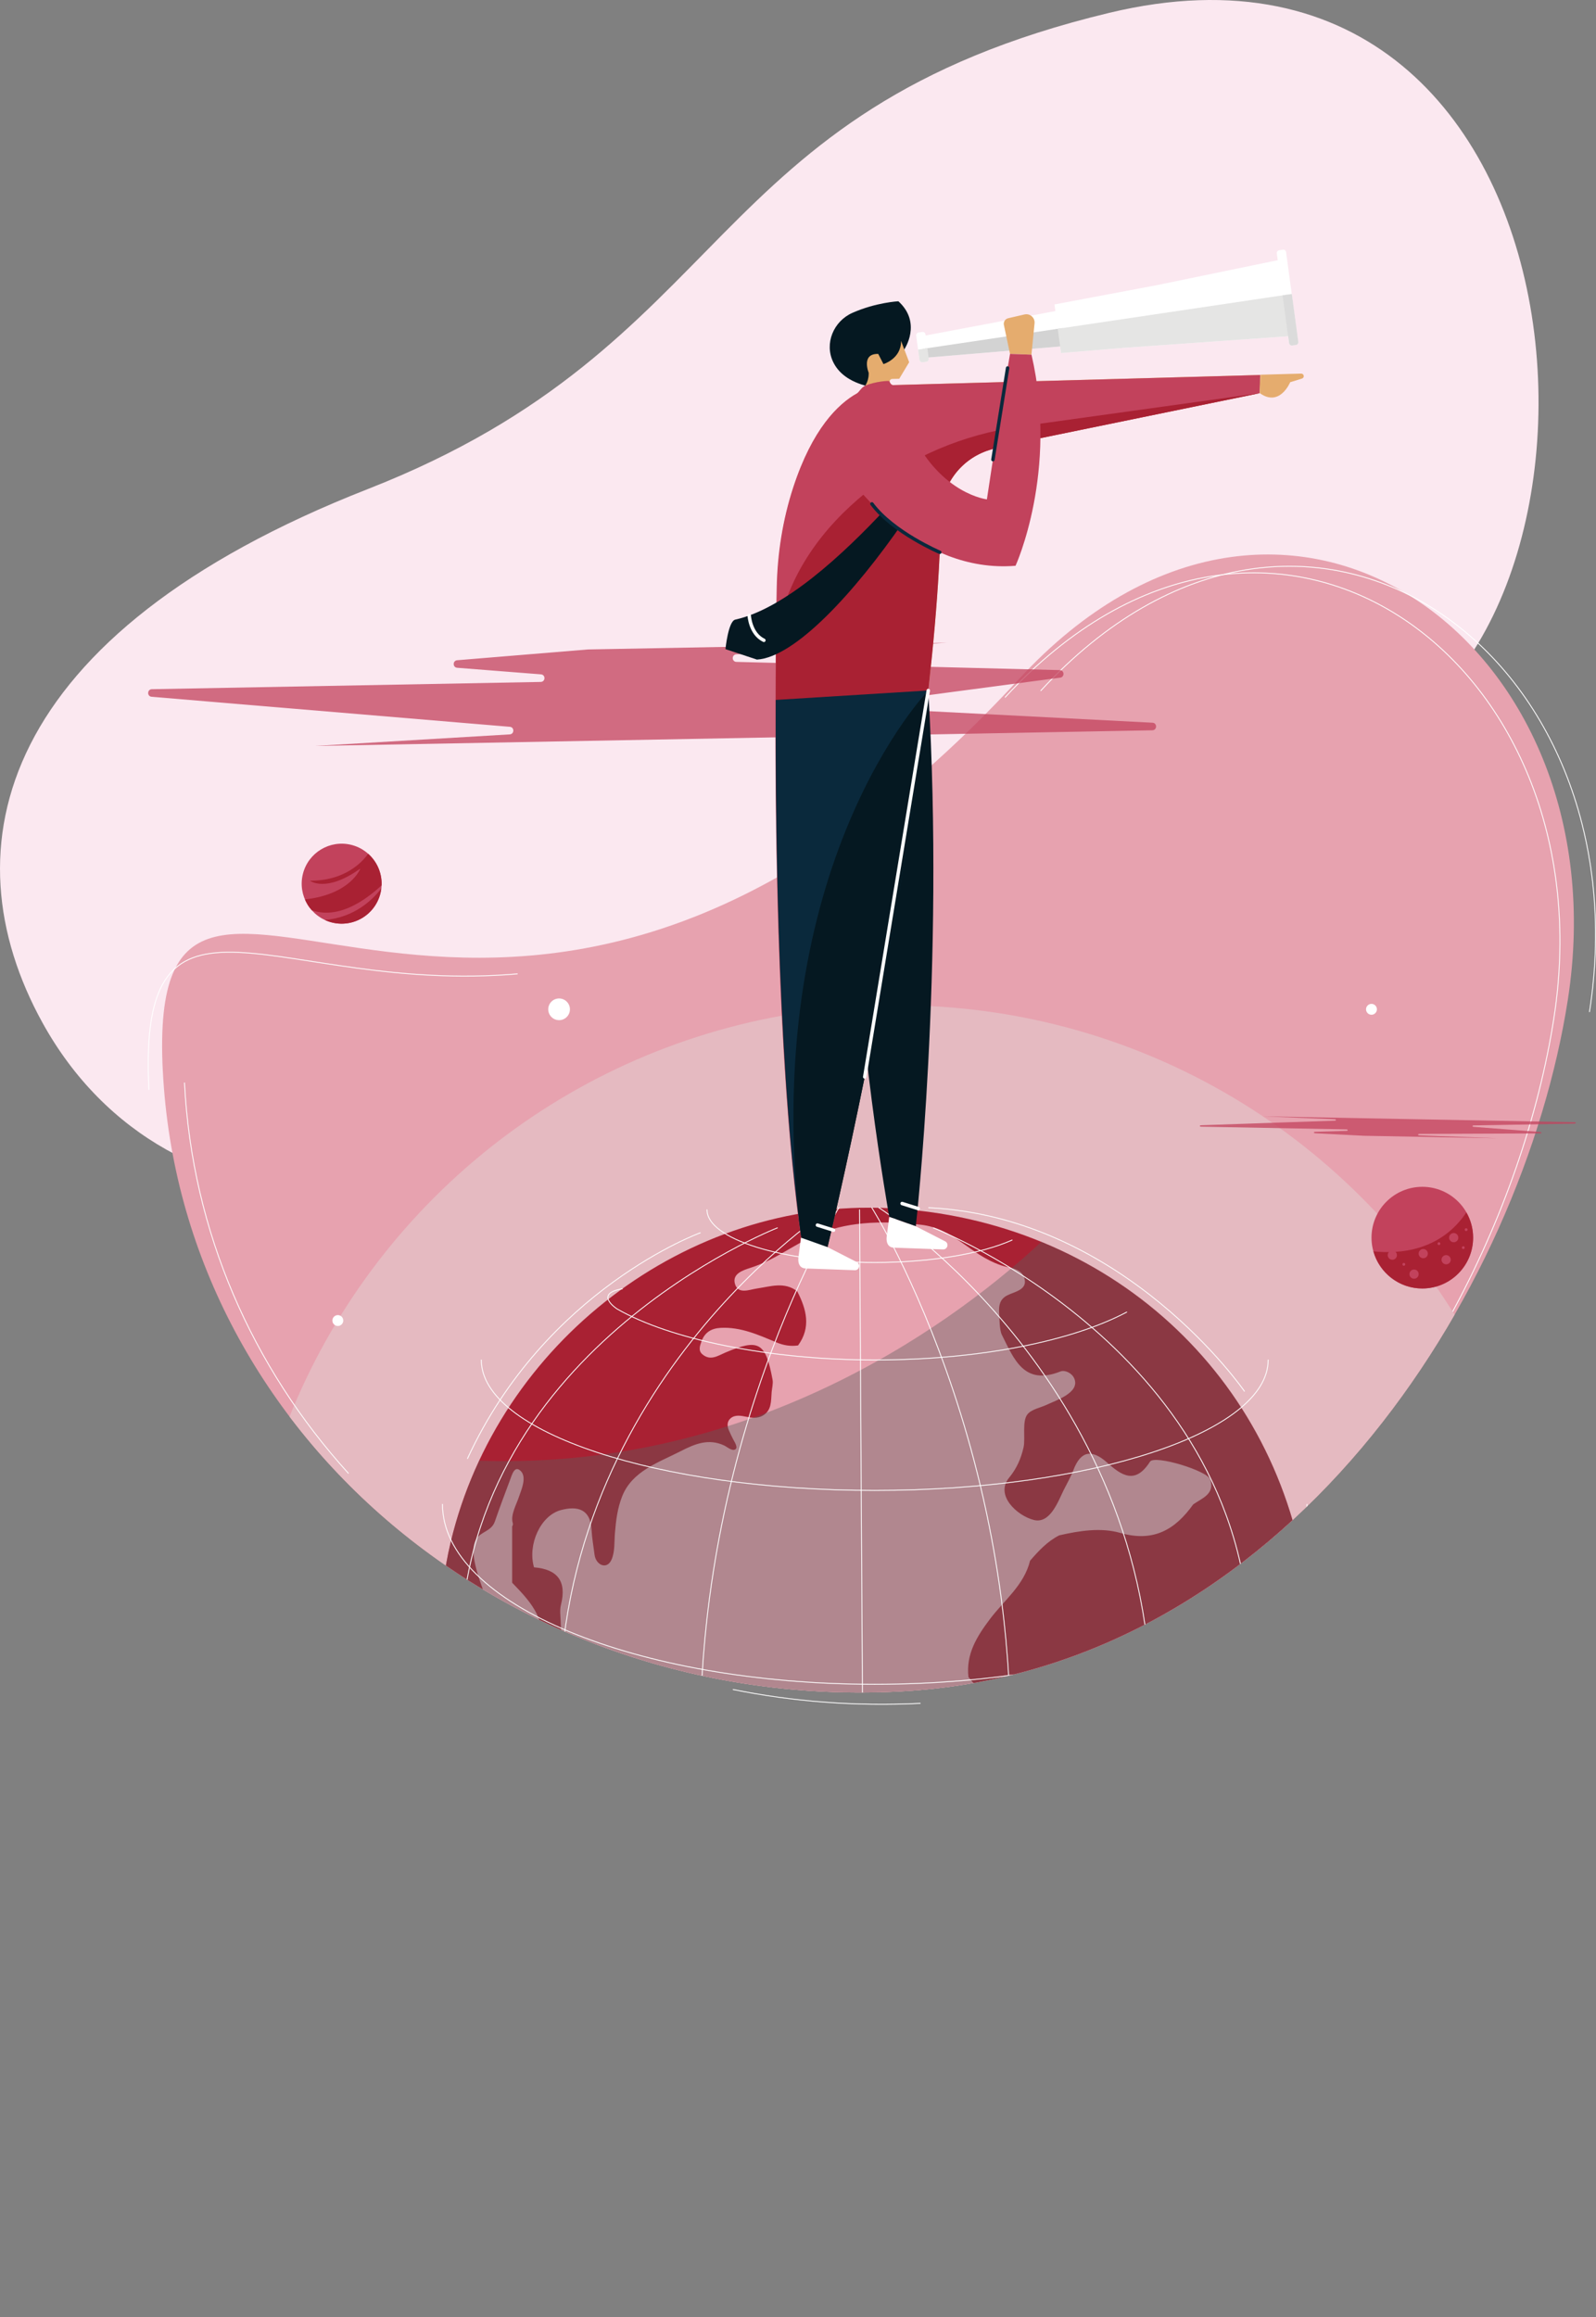
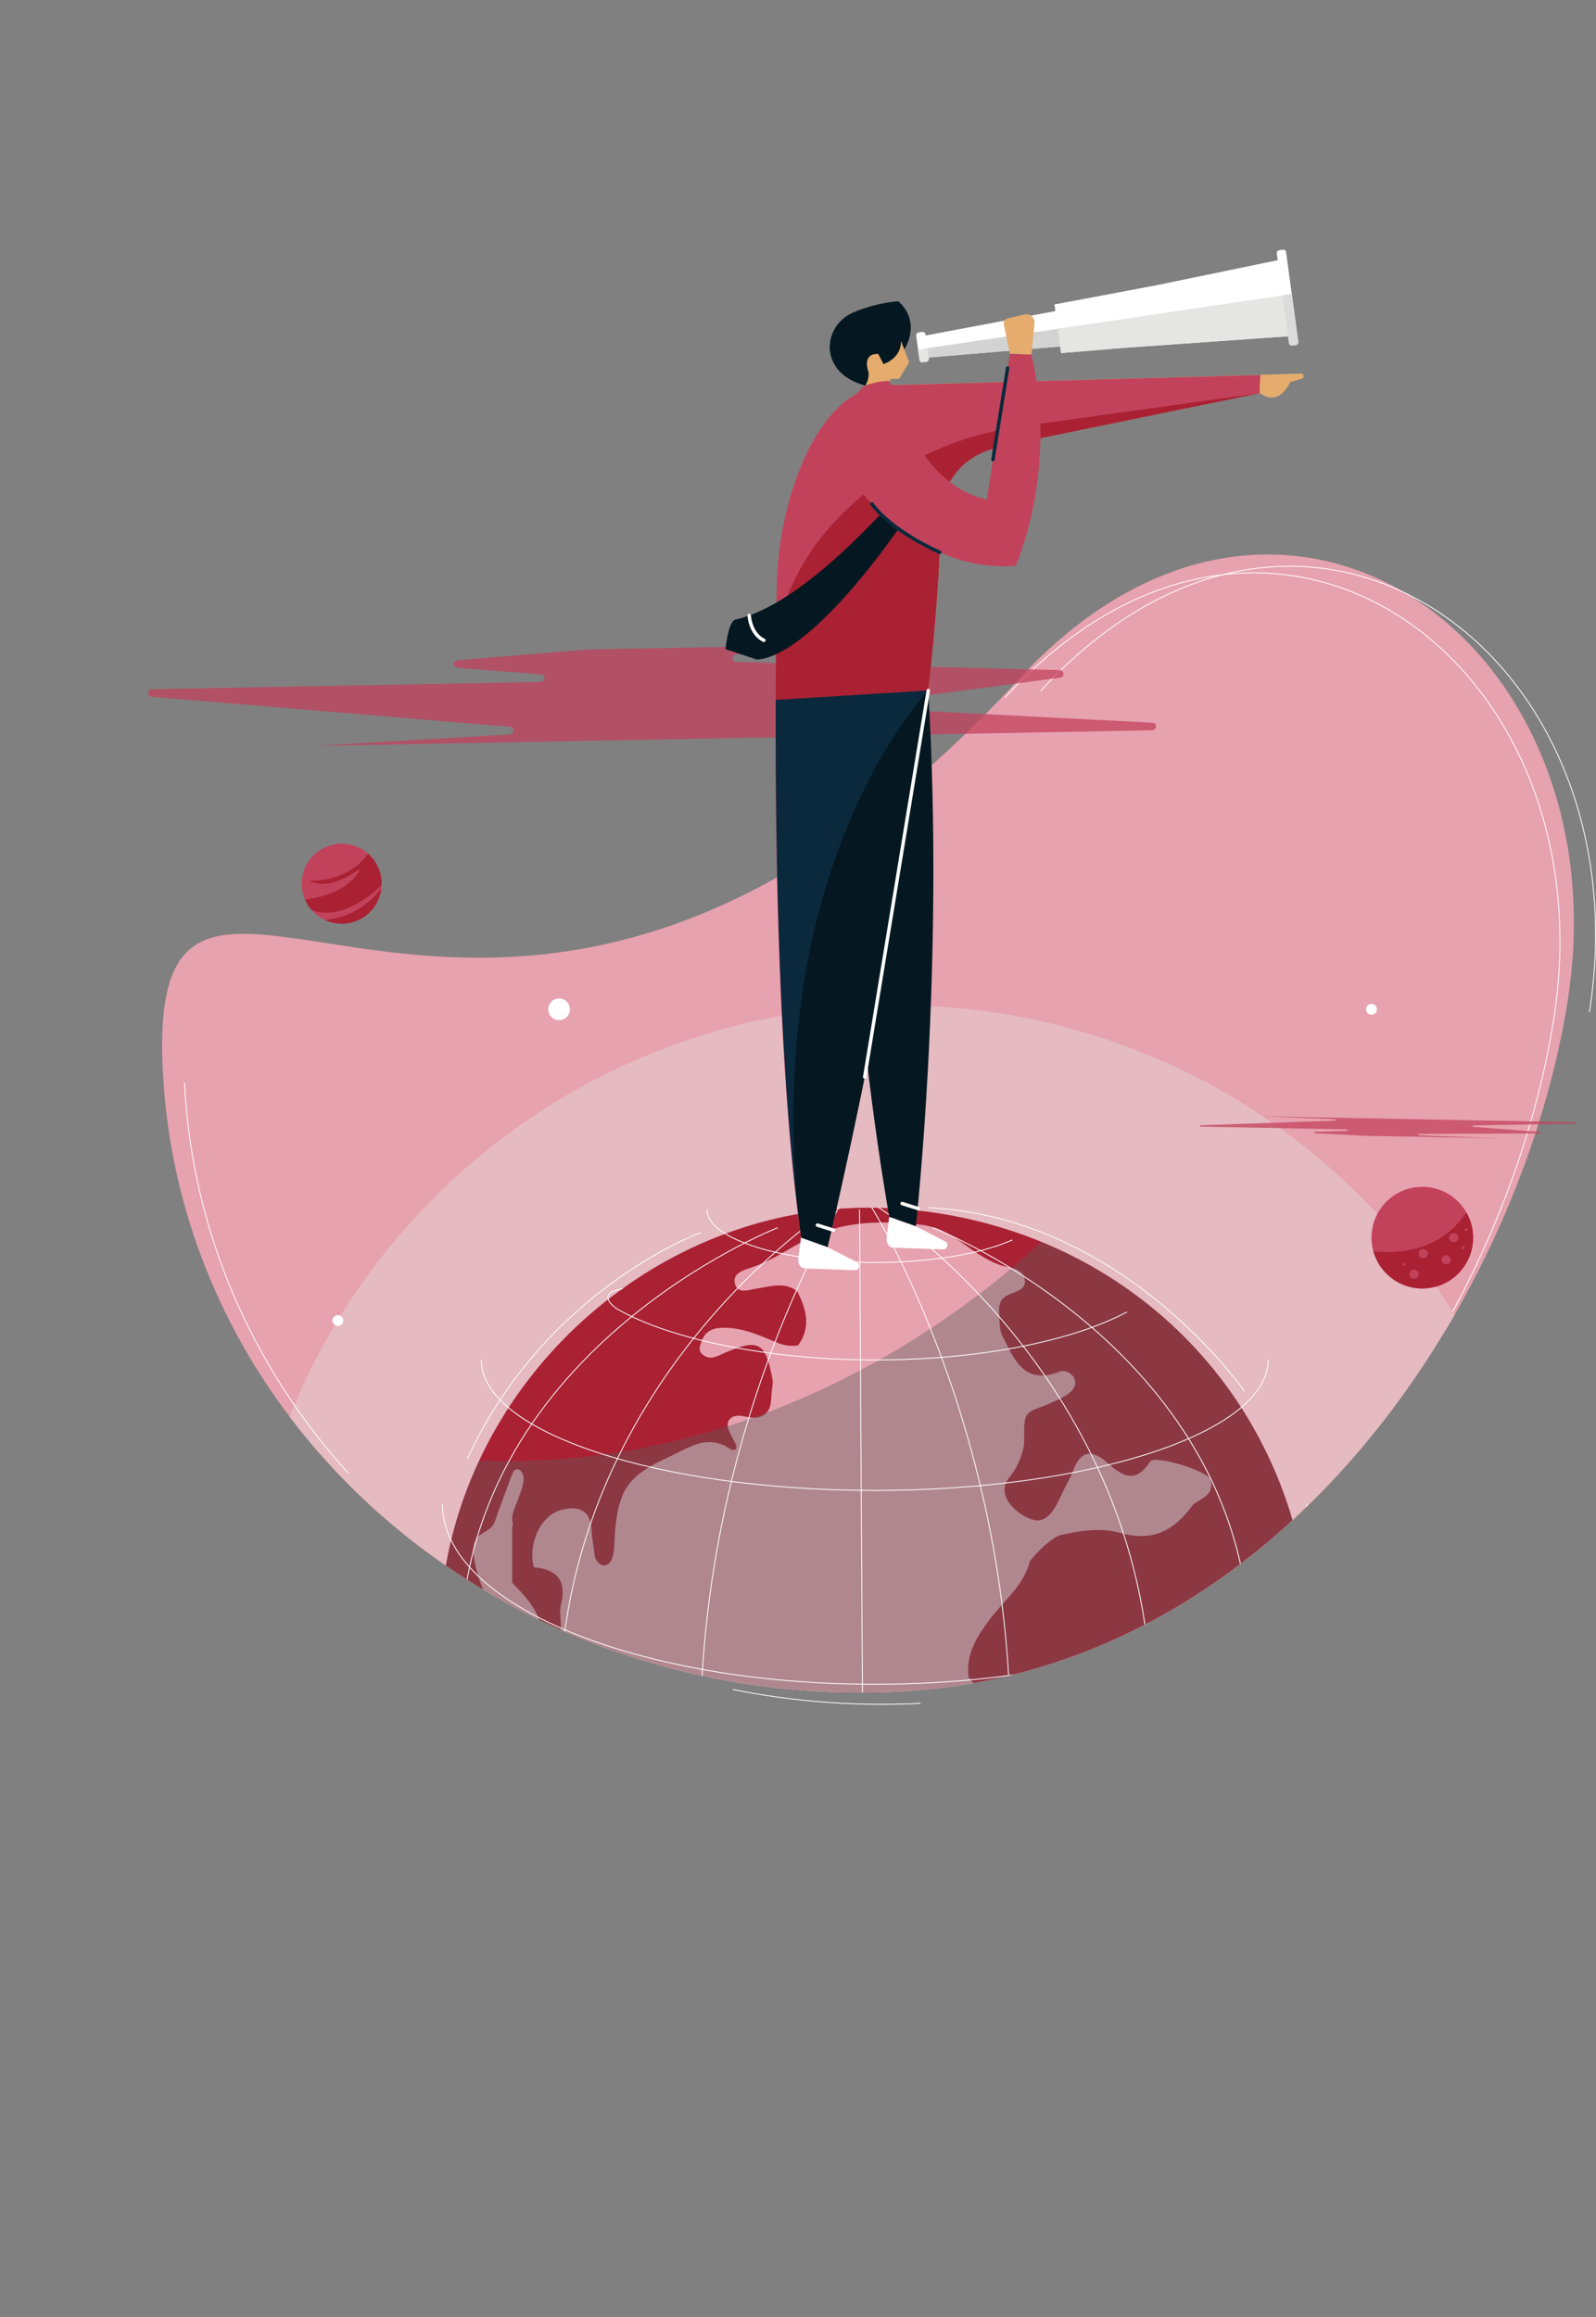
<svg xmlns="http://www.w3.org/2000/svg" viewBox="0 0 463.6 672.82">
  <rect x="0" y="0" width="463.6" height="672.82" fill="#808080" stroke="none" />
  <defs>
    <style>.cls-1{opacity:.75;}.cls-1,.cls-2,.cls-3,.cls-4,.cls-5,.cls-6,.cls-7,.cls-8,.cls-9,.cls-10,.cls-11,.cls-12,.cls-13,.cls-14,.cls-15,.cls-16,.cls-17,.cls-18,.cls-19{stroke-width:0px;}.cls-1,.cls-6,.cls-14{fill:#c2425c;}.cls-20{clip-path:url(#clippath);}.cls-2,.cls-21,.cls-22,.cls-23,.cls-24,.cls-25,.cls-26{fill:none;}.cls-21,.cls-22,.cls-23,.cls-24,.cls-25,.cls-26{stroke-linecap:round;stroke-miterlimit:10;}.cls-21,.cls-24{stroke:#0a293c;}.cls-22,.cls-23,.cls-25,.cls-26{stroke:#fff;}.cls-23,.cls-26{stroke-width:.25px;}.cls-24,.cls-25,.cls-3,.cls-4,.cls-5,.cls-6,.cls-7,.cls-8,.cls-9,.cls-10,.cls-11,.cls-12,.cls-26{fill-rule:evenodd;}.cls-3{fill:#051821;}.cls-4{fill:#0a293c;}.cls-5,.cls-15{fill:#a92133;}.cls-7{fill:#d3d3d3;}.cls-8{fill:#dbdbdb;}.cls-9{fill:#e5e5e4;}.cls-10,.cls-19{fill:#e7a2af;}.cls-11,.cls-16{fill:#fff;}.cls-12{fill:#e5ac6e;}.cls-27{isolation:isolate;}.cls-13{fill:#5e5e5e;mix-blend-mode:multiply;opacity:.39;}.cls-17{fill:#e5bac1;}.cls-18{fill:#fbe8f0;}</style>
    <clipPath id="clippath">
      <path class="cls-2" d="m47.3,311.01c5.33,105.2,101.01,185.85,213.7,180.15,112.7-5.71,181.18-115.97,194.41-200.81,16.23-104.08-91.8-249.6-168.32-166.66C135.12,288.42,41.97,205.81,47.3,311.01Z" />
    </clipPath>
  </defs>
  <g class="cls-27">
    <g id="Livello_2">
      <g id="Livello_1-2">
-         <path class="cls-18" d="m389.82,219.05c-73.72,20.54-138.88-8.06-194.43,68.35-55.56,76.4-146.85,75.02-183.01,9.64C-15.8,246.08-.5,184.05,106.85,142,214.2,99.97,203.07,32.33,322.25,3.72c146.65-35.21,156.79,190.46,67.57,215.33Z" />
        <path class="cls-19" d="m47.3,311.01c5.33,105.2,101.01,185.85,213.7,180.15,112.7-5.71,181.18-115.97,194.41-200.81,16.23-104.08-82.85-176.17-159.37-93.23-151.98,164.74-254.08,8.7-248.75,113.9Z" />
        <path class="cls-23" d="m461.71,293.77c16.23-104.08-82.85-176.17-159.37-93.23" />
        <path class="cls-23" d="m420.93,382.73c15.82-28.7,26.1-59.24,30.43-87.05,16.23-104.08-82.85-176.17-159.37-93.23" />
        <g class="cls-20">
          <circle class="cls-17" cx="260.82" cy="482.36" r="190.45" transform="translate(-264.69 325.71) rotate(-45)" />
          <path class="cls-10" d="m129.17,500.44c-2.07-17.66-2.42-35.2,1.76-52.71,13.85-57.99,68.7-99.87,127.24-96.91,63.74,3.22,113.39,48.79,121.48,110.54,3.05,25.84-2.93,48.12-3.9,51.13-15.48,47.64-47.1,79.02-96.29,88.78-51.07,10.13-93.76-6.82-126.39-47.79-12.44-15.62-18.97-33.99-23.89-53.03Z" />
          <path class="cls-5" d="m129.17,500.44c-2.07-17.66-2.42-35.2,1.76-52.71,13.85-57.99,68.7-99.87,127.24-96.91,63.74,3.22,113.39,48.79,121.48,110.54,3.05,25.84-2.93,48.12-3.9,51.13-15.48,47.64-47.1,79.02-96.29,88.78-51.07,10.13-93.76-6.82-126.39-47.79-12.44-15.62-18.97-33.99-23.89-53.03Zm28.05-21.18c-.01-.54-.03-1.08-.04-1.62,1.38-7.97-3.54-13.02-8.41-18.08v-16.37c.22-.3.28-.62.17-.97-.7-2.32,1.09-5.41,1.79-7.56.63-1.91,2.4-5.68.53-7.53-1.8-1.77-2.55,1.11-3.12,2.63-1.5,4-3,7.98-4.39,12.01-2.03,5.89-12.19-.4-1.23,25.36,5.07,11.92-10.72,21.5-8.5,34.26,3.62,20.75,14.47,40.23,28.5,55.91,3.97,4.43,13.62,6.15,18.42,9.67,2.29,1.67,4.66,3.23,7.07,4.71,1,.62,4.53,3.38,5.73,2.66,2.21-1.33-3.25-7.94-4.11-9.07-1.91-2.5-4.08-4.97-5.29-7.91-1.37-3.3-1.08-6.93-1.7-10.39-1.22-6.88-6.17-12.43-9.56-18.32-1.68-2.92-3.3-5.89-4.76-8.93-1.29-2.69-3.42-6.17-3.81-9.16-.44-3.35-.88-6.71-1.31-10.07,1.21-2.53,4.01-4.86.88-7.9-3.82-3.71-4.72-8.97-7.13-13.43l.26.12Zm15.48-27.82c-.29-2.39-.74-4.77-.86-7.17-.29-6.13-4.11-7.06-8.89-5.8-5.94,1.56-9.75,10.03-7.83,16.63,6.88.56,9.54,4.07,7.82,10.9-.39,1.53-.13,3.24-.07,4.86.4,11.58,1.36,11.7,12.7,14.59,13.87,3.53,28.16,7.6,36.87,20.26,6.76,9.83,15.39,15.78,26.98,17.74,7.51,1.28,10.4,5.18,7.18,12.58-5.9,12.78-15.37,21.13-28.58,26.64-7.19,3-11.6,10.43-8.77,19.54.69,3.02,3.04,4.13,5.62,5.27,38.87,17.25,93.95,12.08,123.33-18.68,3.87-1.85,2.35-10.23,1.13-13.63-2.93-8.14-4.99-16.47-4.41-25.24,2.19-12.14-.93-15.69-12.83-14.56-2.16.2-4.3.64-6.46.82-12.13,1.04-17.99-2.16-23.62-13.03-3-5.78-6.44-11.25-10.7-16.2-.75-6.65,2.41-11.73,6.21-16.79,4.13-5.49,9.94-9.86,11.69-16.99,2.47-2.86,5.03-5.62,8.47-7.37,5.88-1.34,12.1-2.32,17.71-.71,9.67,2.78,15.95-.92,21.21-8.28,2.54-1.79,6.27-2.95,5-7.17-.78-2.6-16.23-7.28-17.55-5.23-4.3,6.74-8.26,4.01-12.47.26-4.25-3.78-7.57-3.64-9.77,2.15-.76,2.01-1.87,3.9-2.83,5.83-1.63,3.31-3.95,9.89-8.7,8.68-4.82-1.23-11.36-7.18-7.13-12.3,2.13-2.58,3.45-5.54,4.17-8.79.58-2.65-.49-7.57,1.13-9.58,1.2-1.49,3.85-1.95,5.52-2.74,2.62-1.26,9.85-3.54,8.08-7.67-.7-1.63-2.76-2.53-4.03-2.03-10.65,4.22-13.5-3.68-17.01-10.65-.7-1.39-.69-4.84-.79-6.48-.13-2.16.27-3.89,2.34-4.96,2.22-1.14,6.17-1.61,4.92-5.23-.94-2.71-4.41-2.72-6.68-3.5-9.31-3.19-13.6-10.69-23.3-11.79-30.83-3.49-35.15,7.85-49.47,12.5-2.33.75-5.37,1.75-4.55,4.65.88,3.16,4.19,1.69,6.37,1.37,4.01-.58,7.98-2.06,11.72.8,2.67,5.2,4.1,10.42.25,15.73-2.18.31-4.16,0-6.27-.88-5.2-2.17-10.4-4.55-16.27-4.22-2.67.15-4.58,1.31-5.52,3.94-.47,1.32-.97,2.66.24,3.71,2.33,2.02,4.5.46,6.7-.48,9.73-4.14,11.7-3,13.72,7.93.19,1.04-.18,2.48-.27,3.53-.21,2.67.04,5.37-2.64,6.88-1.51.85-3.14.61-4.76.29-1.48-.3-3.22-.64-4.5.43-1.11.93-1.07,2.28-.53,3.5.41.93.83,1.83,1.3,2.73.35.67,1.71,2.65.23,2.95-.93.19-2.13-.91-2.93-1.28-4.47-2.06-8.4-.48-12.51,1.63-6.52,3.35-14.19,5.79-17.1,13.19-1.36,3.47-1.79,6.98-2.09,10.67-.2,2.46.03,5.31-.96,7.63-1.33,3.11-4.59,1.64-4.96-1.41Z" />
          <path class="cls-2" d="m312.31,350.68s-71.29,82.32-183.77,72.83l-23.22,34.5,13.8,92.28,97.03,63.82,132.82-14.23,65.12-43.99s32.34-161.71,32.34-165.16-87.97-61.67-87.97-61.67l-46.14,21.61Z" />
          <path class="cls-2" d="m312.31,350.68s-71.29,82.32-183.77,72.83l-23.22,34.5,13.8,92.28,97.03,63.82,132.82-14.23,65.12-43.99s32.34-161.71,32.34-165.16-87.97-61.67-87.97-61.67l-46.14,21.61Z" />
          <path class="cls-13" d="m302.47,360.6c-22.23,20.71-80.88,66.38-163.25,63.54-3.51,7.49-6.32,15.37-8.28,23.59-4.18,17.51-3.83,35.05-1.76,52.71,4.92,19.05,11.46,37.41,23.89,53.03,32.63,40.97,75.32,57.92,126.39,47.79,49.2-9.76,80.82-41.14,96.29-88.78.98-3,6.95-25.29,3.9-51.13-6.08-46.48-35.72-83.78-77.18-100.76Z" />
          <path class="cls-26" d="m293.99,360.07c-8.82,3.94-23.4,6.51-39.89,6.51-26.91,0-48.73-6.85-48.73-15.31" />
          <path class="cls-26" d="m327.28,380.99c-15.78,8.38-42.67,13.9-73.18,13.9s-59.37-5.93-74.87-14.83c0,0-6.89-4.43,1.54-5.83" />
          <path class="cls-26" d="m368.37,394.89c0,20.92-51.16,37.87-114.28,37.87s-114.28-16.96-114.28-37.87" />
          <path class="cls-26" d="m379.65,436.8c0,28.86-56.21,52.26-125.56,52.26s-125.56-23.4-125.56-52.26" />
          <path class="cls-26" d="m253.25,350.68s50.53,80.18,38.36,187.11" />
          <path class="cls-26" d="m255.3,350.68s82.45,52.71,79,151.89" />
          <path class="cls-26" d="m271.11,356.53s92.86,36.19,92,124.47" />
          <path class="cls-26" d="m243.67,350.68s-50.53,80.18-38.36,187.11" />
          <path class="cls-26" d="m241.62,350.68s-82.45,52.71-79,151.89" />
          <path class="cls-26" d="m225.81,356.53s-92.86,36.19-92,124.47" />
          <line class="cls-23" x1="249.68" y1="351.28" x2="250.79" y2="537.79" />
          <path class="cls-26" d="m361.47,403.96s-34.79-50.51-91.71-53.29" />
          <path class="cls-26" d="m203.42,357.96s-44.91,16.27-67.62,65.55" />
        </g>
        <path class="cls-1" d="m170.66,188.59l-37.86,3.12c-1.35.11-1.35,2.09,0,2.19l24.34,1.91c1.39.11,1.33,2.17-.07,2.2l-112.95,2.11c-1.39.03-1.46,2.08-.07,2.2l104.05,8.72c1.36.11,1.34,2.12-.03,2.2l-56.54,3.36,243.2-4.55c1.42-.03,1.45-2.13.04-2.2l-78.42-4.04c-1.34-.07-1.42-2.02-.09-2.19l51.7-6.85c1.35-.18,1.24-2.16-.12-2.19l-93.92-2.39c-1.41-.04-1.44-2.12-.03-2.2l61.23-3.36-104.39,1.95s-.05,0-.07,0Z" />
        <path class="cls-1" d="m396.17,329.79l-14.14-.73c-.5-.03-.51-.41,0-.42l9.08-.28c.52-.02.49-.41-.03-.42l-42.16-.79c-.52,0-.55-.4-.03-.42l38.8-1.32c.51-.02.49-.4-.02-.42l-21.11-.84,90.78,1.7c.53,0,.55.41.02.42l-29.25.51c-.5,0-.52.38-.03.42l19.32,1.49c.5.04.47.42-.04.42l-35.05.14c-.53,0-.53.4,0,.42l22.86.85-38.97-.73s-.02,0-.03,0Z" />
        <path class="cls-23" d="m212.96,490.58c17.42,3.52,35.65,4.95,54.34,4.01" />
        <path class="cls-23" d="m53.59,314.44c2.2,43.41,19.78,82.64,47.59,113.34" />
-         <path class="cls-23" d="m150.26,282.78c-69.71,6.05-110.43-33.86-107.01,33.57" />
        <circle class="cls-14" cx="99.24" cy="256.6" r="11.61" transform="translate(-173.76 290.66) rotate(-75.97)" />
        <path class="cls-15" d="m110.76,257.98c-.42,3.45-2.36,6.67-5.57,8.59-3.42,2.04-7.48,2.12-10.84.56,8.77-.74,14.04-6.05,16.41-9.15Z" />
        <path class="cls-15" d="m88.58,261.16c13.35-1.48,16.08-8.95,16.08-8.95-10.03,7.15-14.61,3.52-14.61,3.52,10.09.04,15.12-5.34,16.89-7.82.87.77,1.64,1.69,2.27,2.74,1.2,2.02,1.72,4.25,1.63,6.43-9.38,8.64-16.22,8.69-20.3,7.2-.47-.53-.9-1.1-1.27-1.73-.27-.45-.49-.92-.7-1.39Z" />
        <circle class="cls-14" cx="413.15" cy="359.37" r="14.76" />
        <path class="cls-15" d="m425.95,352.04c-7.55,11.23-19.46,12.12-27.01,11.31,1.74,6.21,7.43,10.78,14.2,10.78,8.15,0,14.76-6.61,14.76-14.76,0-2.67-.72-5.16-1.96-7.32Z" />
        <path class="cls-14" d="m423.61,359.37c0,.74-.6,1.34-1.34,1.34s-1.34-.6-1.34-1.34.6-1.34,1.34-1.34,1.34.6,1.34,1.34Z" />
        <path class="cls-14" d="m421.41,365.78c0,.74-.6,1.34-1.34,1.34s-1.34-.6-1.34-1.34.6-1.34,1.34-1.34,1.34.6,1.34,1.34Z" />
        <path class="cls-14" d="m412.09,369.96c0,.74-.6,1.34-1.34,1.34s-1.34-.6-1.34-1.34.6-1.34,1.34-1.34,1.34.6,1.34,1.34Z" />
-         <path class="cls-14" d="m405.78,364.45c0,.74-.6,1.34-1.34,1.34s-1.34-.6-1.34-1.34.6-1.34,1.34-1.34,1.34.6,1.34,1.34Z" />
        <path class="cls-14" d="m414.76,364.01c0,.74-.6,1.34-1.34,1.34s-1.34-.6-1.34-1.34.6-1.34,1.34-1.34,1.34.6,1.34,1.34Z" />
        <path class="cls-14" d="m426.29,357.05c0,.23-.18.41-.41.41s-.41-.18-.41-.41.18-.41.41-.41.41.18.41.41Z" />
-         <path class="cls-14" d="m418.39,361.12c0,.23-.18.41-.41.41s-.41-.18-.41-.41.18-.41.41-.41.41.18.41.41Z" />
        <path class="cls-14" d="m425.46,362.27c0,.23-.18.41-.41.41s-.41-.18-.41-.41.18-.41.41-.41.41.18.41.41Z" />
        <circle class="cls-14" cx="407.78" cy="367.12" r=".41" />
        <circle class="cls-16" cx="162.4" cy="293.07" r="3.15" />
        <path class="cls-16" d="m99.71,383.44c0,.87-.71,1.58-1.58,1.58s-1.58-.71-1.58-1.58.71-1.58,1.58-1.58,1.58.71,1.58,1.58Z" />
        <path class="cls-16" d="m399.96,293.07c0,.87-.71,1.58-1.58,1.58s-1.58-.71-1.58-1.58.71-1.58,1.58-1.58,1.58.71,1.58,1.58Z" />
        <polygon class="cls-11" points="307.97 90.05 267.53 97.67 268.37 103.91 309.38 100.48 307.97 90.05" />
        <polygon class="cls-11" points="335.88 82.83 306.3 88.4 308.21 102.52 326.39 101 375.59 97.54 372.57 75.26 335.88 82.83" />
        <rect class="cls-16" x="360.05" y="85.05" width="27.92" height="2.72" rx=".79" ry=".79" transform="translate(338.61 468.64) rotate(-97.72)" />
        <rect class="cls-16" x="263.58" y="99.43" width="8.73" height="2.72" rx=".79" ry=".79" transform="translate(204.07 379.85) rotate(-97.72)" />
        <polygon class="cls-7" points="268.37 103.91 309.38 100.48 308.67 95.26 268.02 101.3 268.37 103.91" />
        <path class="cls-9" d="m267.08,104.48c.06.45.48.77.93.71l1.06-.14c.45-.06.77-.48.71-.93l-.41-3.01-2.69.4.4,2.98Z" />
        <polygon class="cls-9" points="308.21 102.52 326.39 101 375.59 97.54 373.97 85.55 307.25 95.47 308.21 102.52" />
        <path class="cls-8" d="m374.43,99.61c.06.45.48.77.93.71l1.06-.14c.45-.06.77-.48.71-.93l-1.88-13.89-2.69.4,1.88,13.85Z" />
        <path class="cls-3" d="m262.67,101.45s5.25-7.63-1.71-13.97c0,0-6.5.32-13.37,3.37-5.47,2.43-8.18,8.88-5.57,14.27,1.42,2.94,4.4,5.69,10.24,7.09l7.43-6.08,2.98-4.67Z" />
        <path class="cls-12" d="m258.43,110.71h0c.02-.37.33-.67.71-.68l2.07-.05,2.88-4.81-2.35-6.19c.05,5.2-5.11,6.74-5.11,6.74l-1.52-2.95c-5.07-.15-2.78,5.46-2.78,5.46v.43c-.04,2.31-1.29,4.42-3.31,5.54-5.55,3.11-12.97,10.36-18.5,27.25-3.08,9.42-4.62,19.28-4.81,29.19-.6,31.34-1.64,129.76,7.4,191.19l7.27.26s31.57-131.19,32.93-212.58c.14-8.62,5.73-16.18,13.93-18.81,1.86-.6,3.97-1.18,6.36-1.72l72.36-14.84.19-5.27-106.65,2.94c-.62.02-1.12-.5-1.08-1.12Z" />
        <path class="cls-6" d="m258.34,110.71c.02-.27-4.07.05-6.98,1.26-1.11.46-1.88,1.94-2.43,2.25-5.55,3.11-12.97,10.36-18.5,27.25-3.08,9.42-4.62,19.28-4.81,29.19-.6,31.34-1.64,129.76,7.4,191.19l7.27.26s31.57-131.19,32.93-212.58c.14-8.62,5.73-16.18,13.93-18.81,1.86-.6,3.97-1.18,6.36-1.72l72.36-14.84.19-5.27-106.65,2.94c-.62.02-1.08-1.12-1.08-1.12Z" />
        <path class="cls-5" d="m296.36,123.83c-16.46,2.29-32.09,8.84-44.99,19.33-11.74,9.55-23.03,23.42-25.9,42.52-.08,6.79-.14,14.72-.15,23.47l42.33,7.46c3.12-23.58,5.32-46.87,5.66-67.08.14-8.62,5.73-16.18,13.93-18.81,1.86-.6,3.97-1.18,6.36-1.72l72.36-14.84-69.61,9.67Z" />
        <path class="cls-12" d="m293.38,102.75l-1.77-8.39c-.19-.89.37-1.76,1.25-1.96l4.72-1.09c1.6-.37,3.1.94,2.93,2.58l-.9,9.08-6.23-.22Z" />
        <path class="cls-12" d="m366.16,108.81l11.78-.33c.8-.03,1.08,1.06.35,1.41l-3.52,1.09s-3.01,7.33-8.81,3.19l.19-5.36Z" />
        <path class="cls-3" d="m269.64,200.5c4.81,80.75-3.62,155.57-3.62,155.57l-7.72-2.74s-10.46-58.99-9.23-93.28l-2.11-37.79s22.61-23,22.68-21.76Z" />
        <path class="cls-4" d="m225.34,203.24c-.16,43.73.88,111.87,7.77,158.6l7.27.26s20.63-85.75,29.26-161.61l-44.3,2.74Z" />
        <path class="cls-11" d="m258.3,353.33l-.75,5.85c-.18,1.82.53,3.04,2.1,3.1l14.27.51c1.29.05,1.8-1.66.68-2.32l-8.58-4.39-7.72-2.74Z" />
        <line class="cls-22" x1="266.72" y1="350.93" x2="262.04" y2="349.46" />
        <path class="cls-3" d="m232.13,354.72c.21,1.65.43,3.27.66,4.88l1.31,2.29,6.28.23s20.63-85.75,29.26-161.61c0,0-48.65,50.13-37.51,154.22Z" />
        <path class="cls-11" d="m232.66,359.37l-.75,5.85c-.18,1.82.53,3.04,2.1,3.1l14.27.51c1.29.05,1.8-1.66.68-2.32l-8.58-4.39-7.72-2.74Z" />
        <line class="cls-22" x1="242.12" y1="357.2" x2="237.44" y2="355.73" />
        <line class="cls-22" x1="251.18" y1="312.7" x2="269.64" y2="200.5" />
        <path class="cls-3" d="m219.85,191.51l-9.12-3.02s.8-8.12,2.84-8.57c14.26-3.17,31.07-18.57,44.2-32.72,14.18-15.28,11.39-5.45,4.6,4.38-14.17,20.52-31.44,39.3-42.53,39.94Z" />
        <path class="cls-6" d="m247.58,139.69s18.89,26.95,47.41,24.59c0,0,12.51-27.29,4.63-61.3l-6.23-.22s-2.96,17.15-6.72,42.24c0,0-13.08-1.49-21.56-18.7l-17.53,13.4Z" />
        <path class="cls-24" d="m272.98,160.37s-13.53-5.75-19.71-14.06" />
        <line class="cls-21" x1="292.69" y1="106.85" x2="288.42" y2="133.46" />
        <path class="cls-25" d="m217.63,178.71s.27,5.31,4.26,7.22" />
      </g>
    </g>
  </g>
</svg>